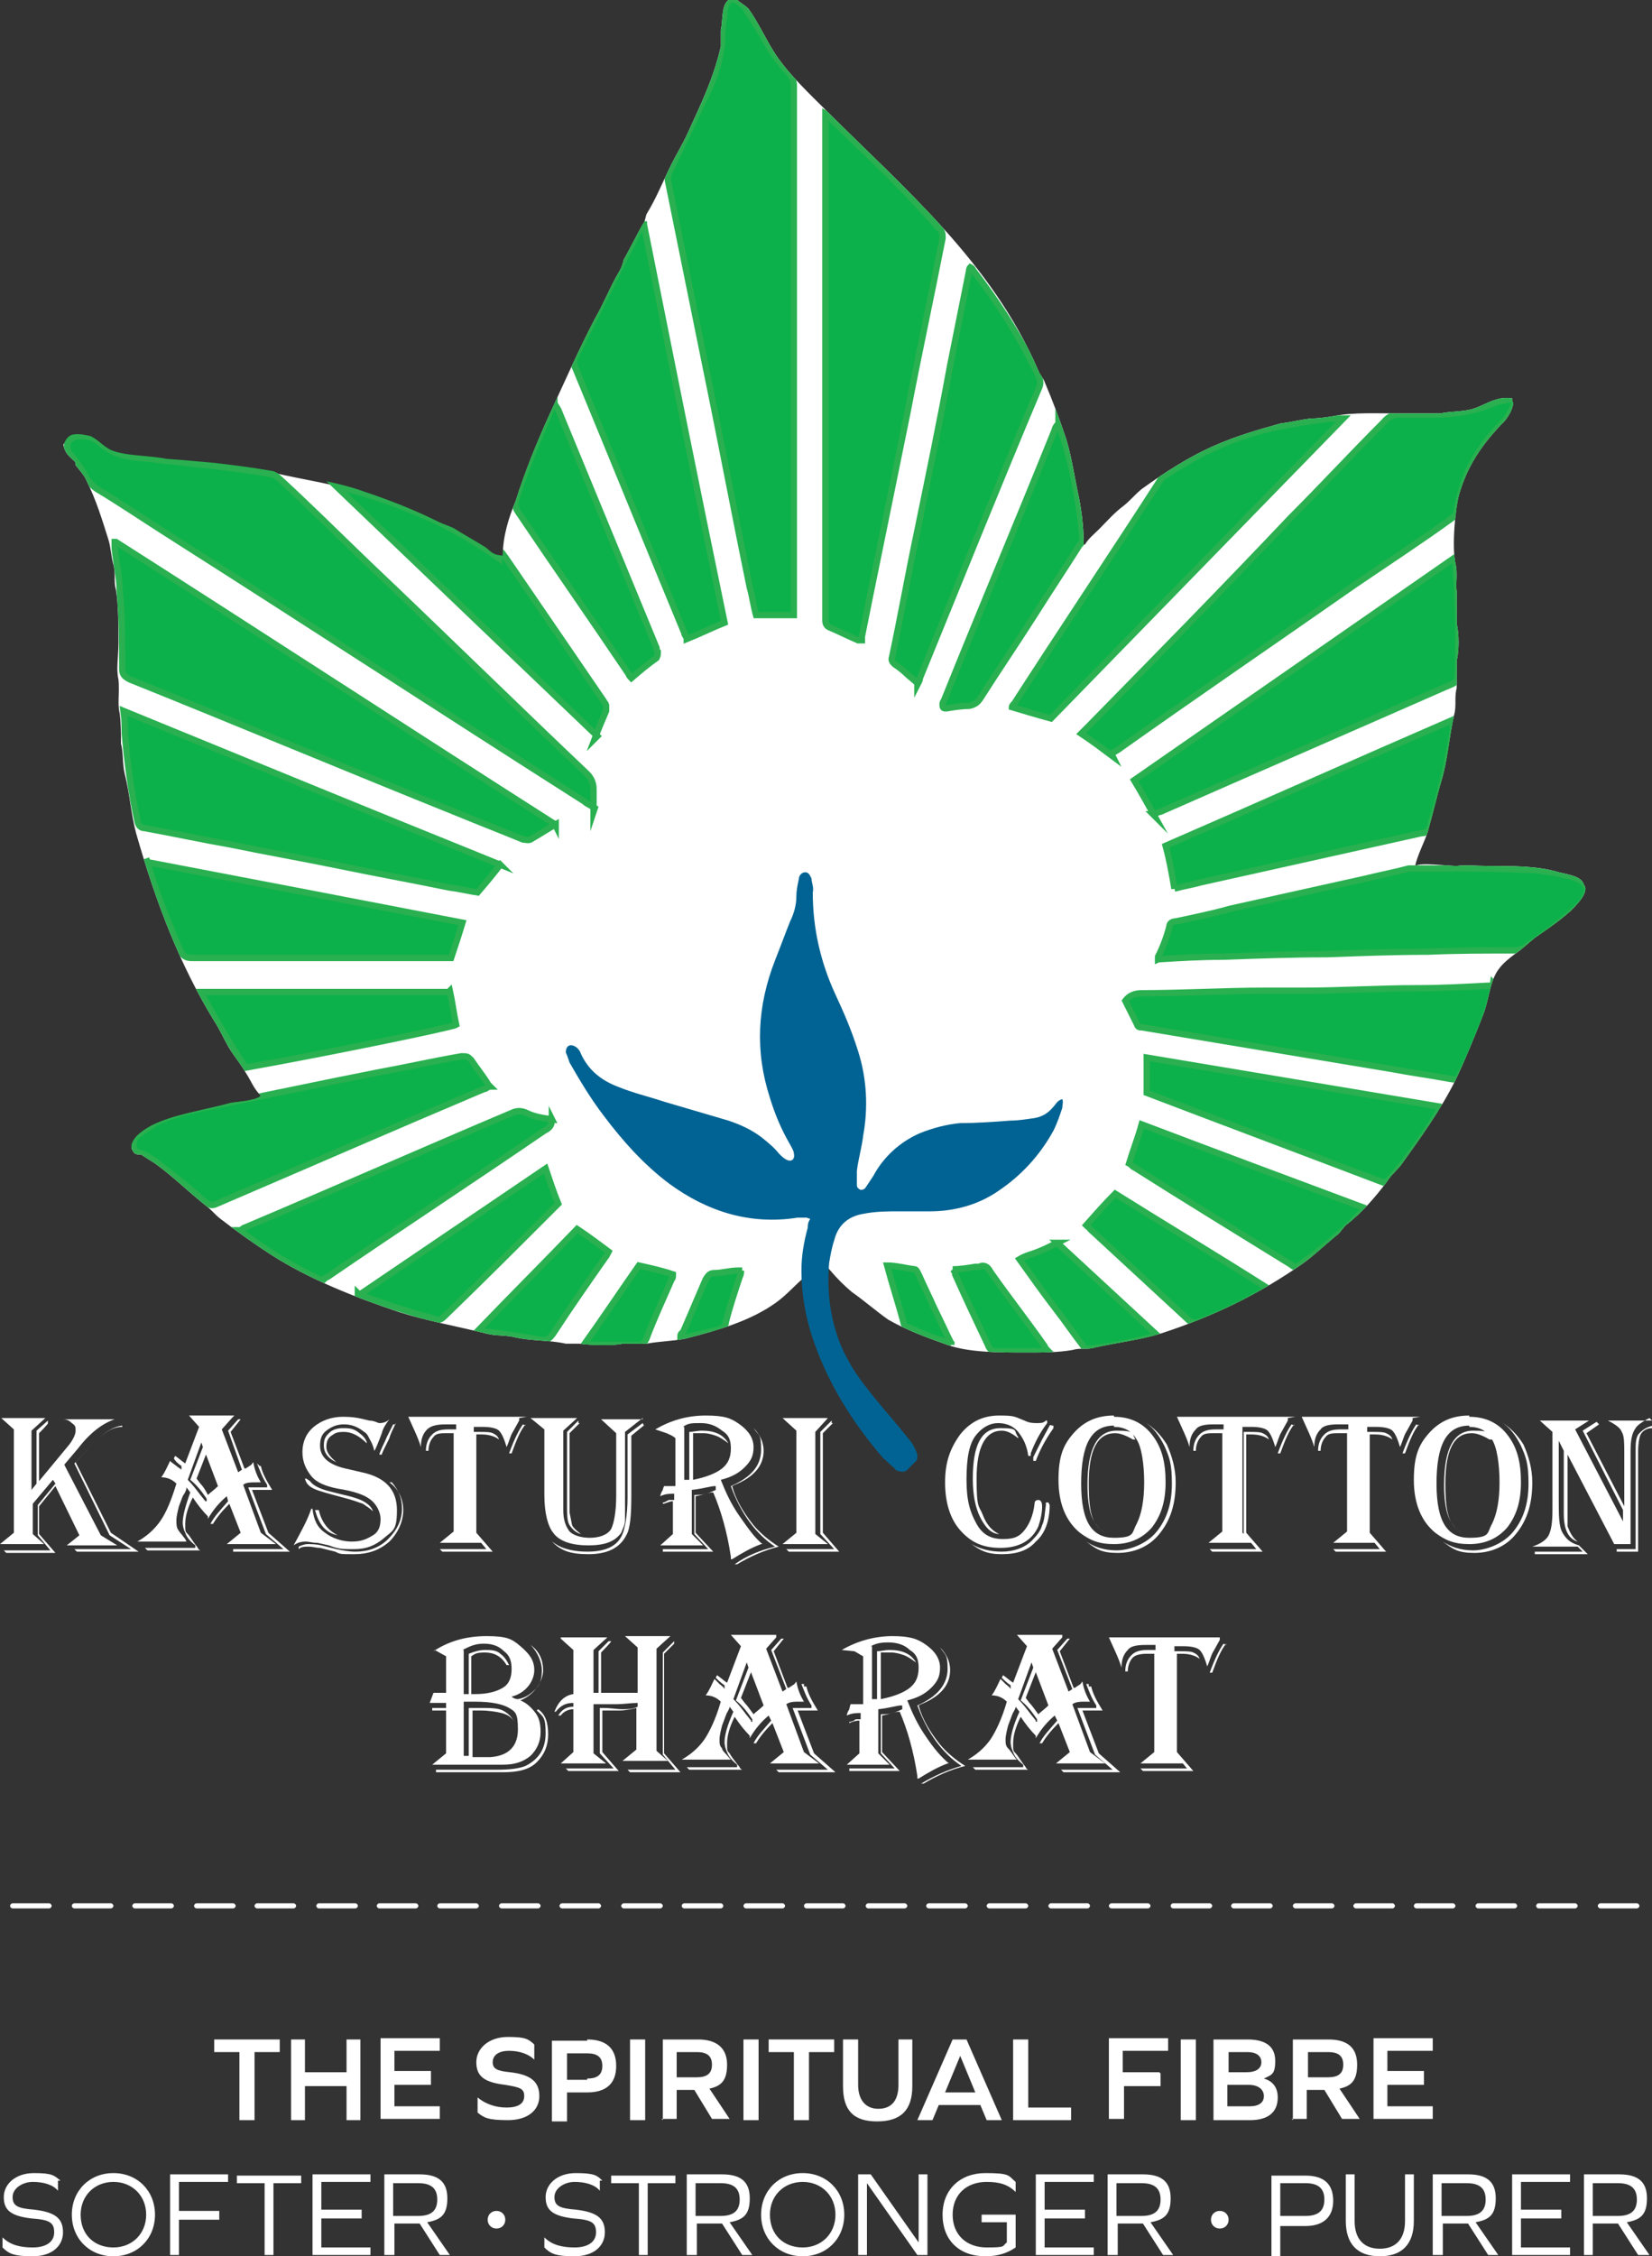
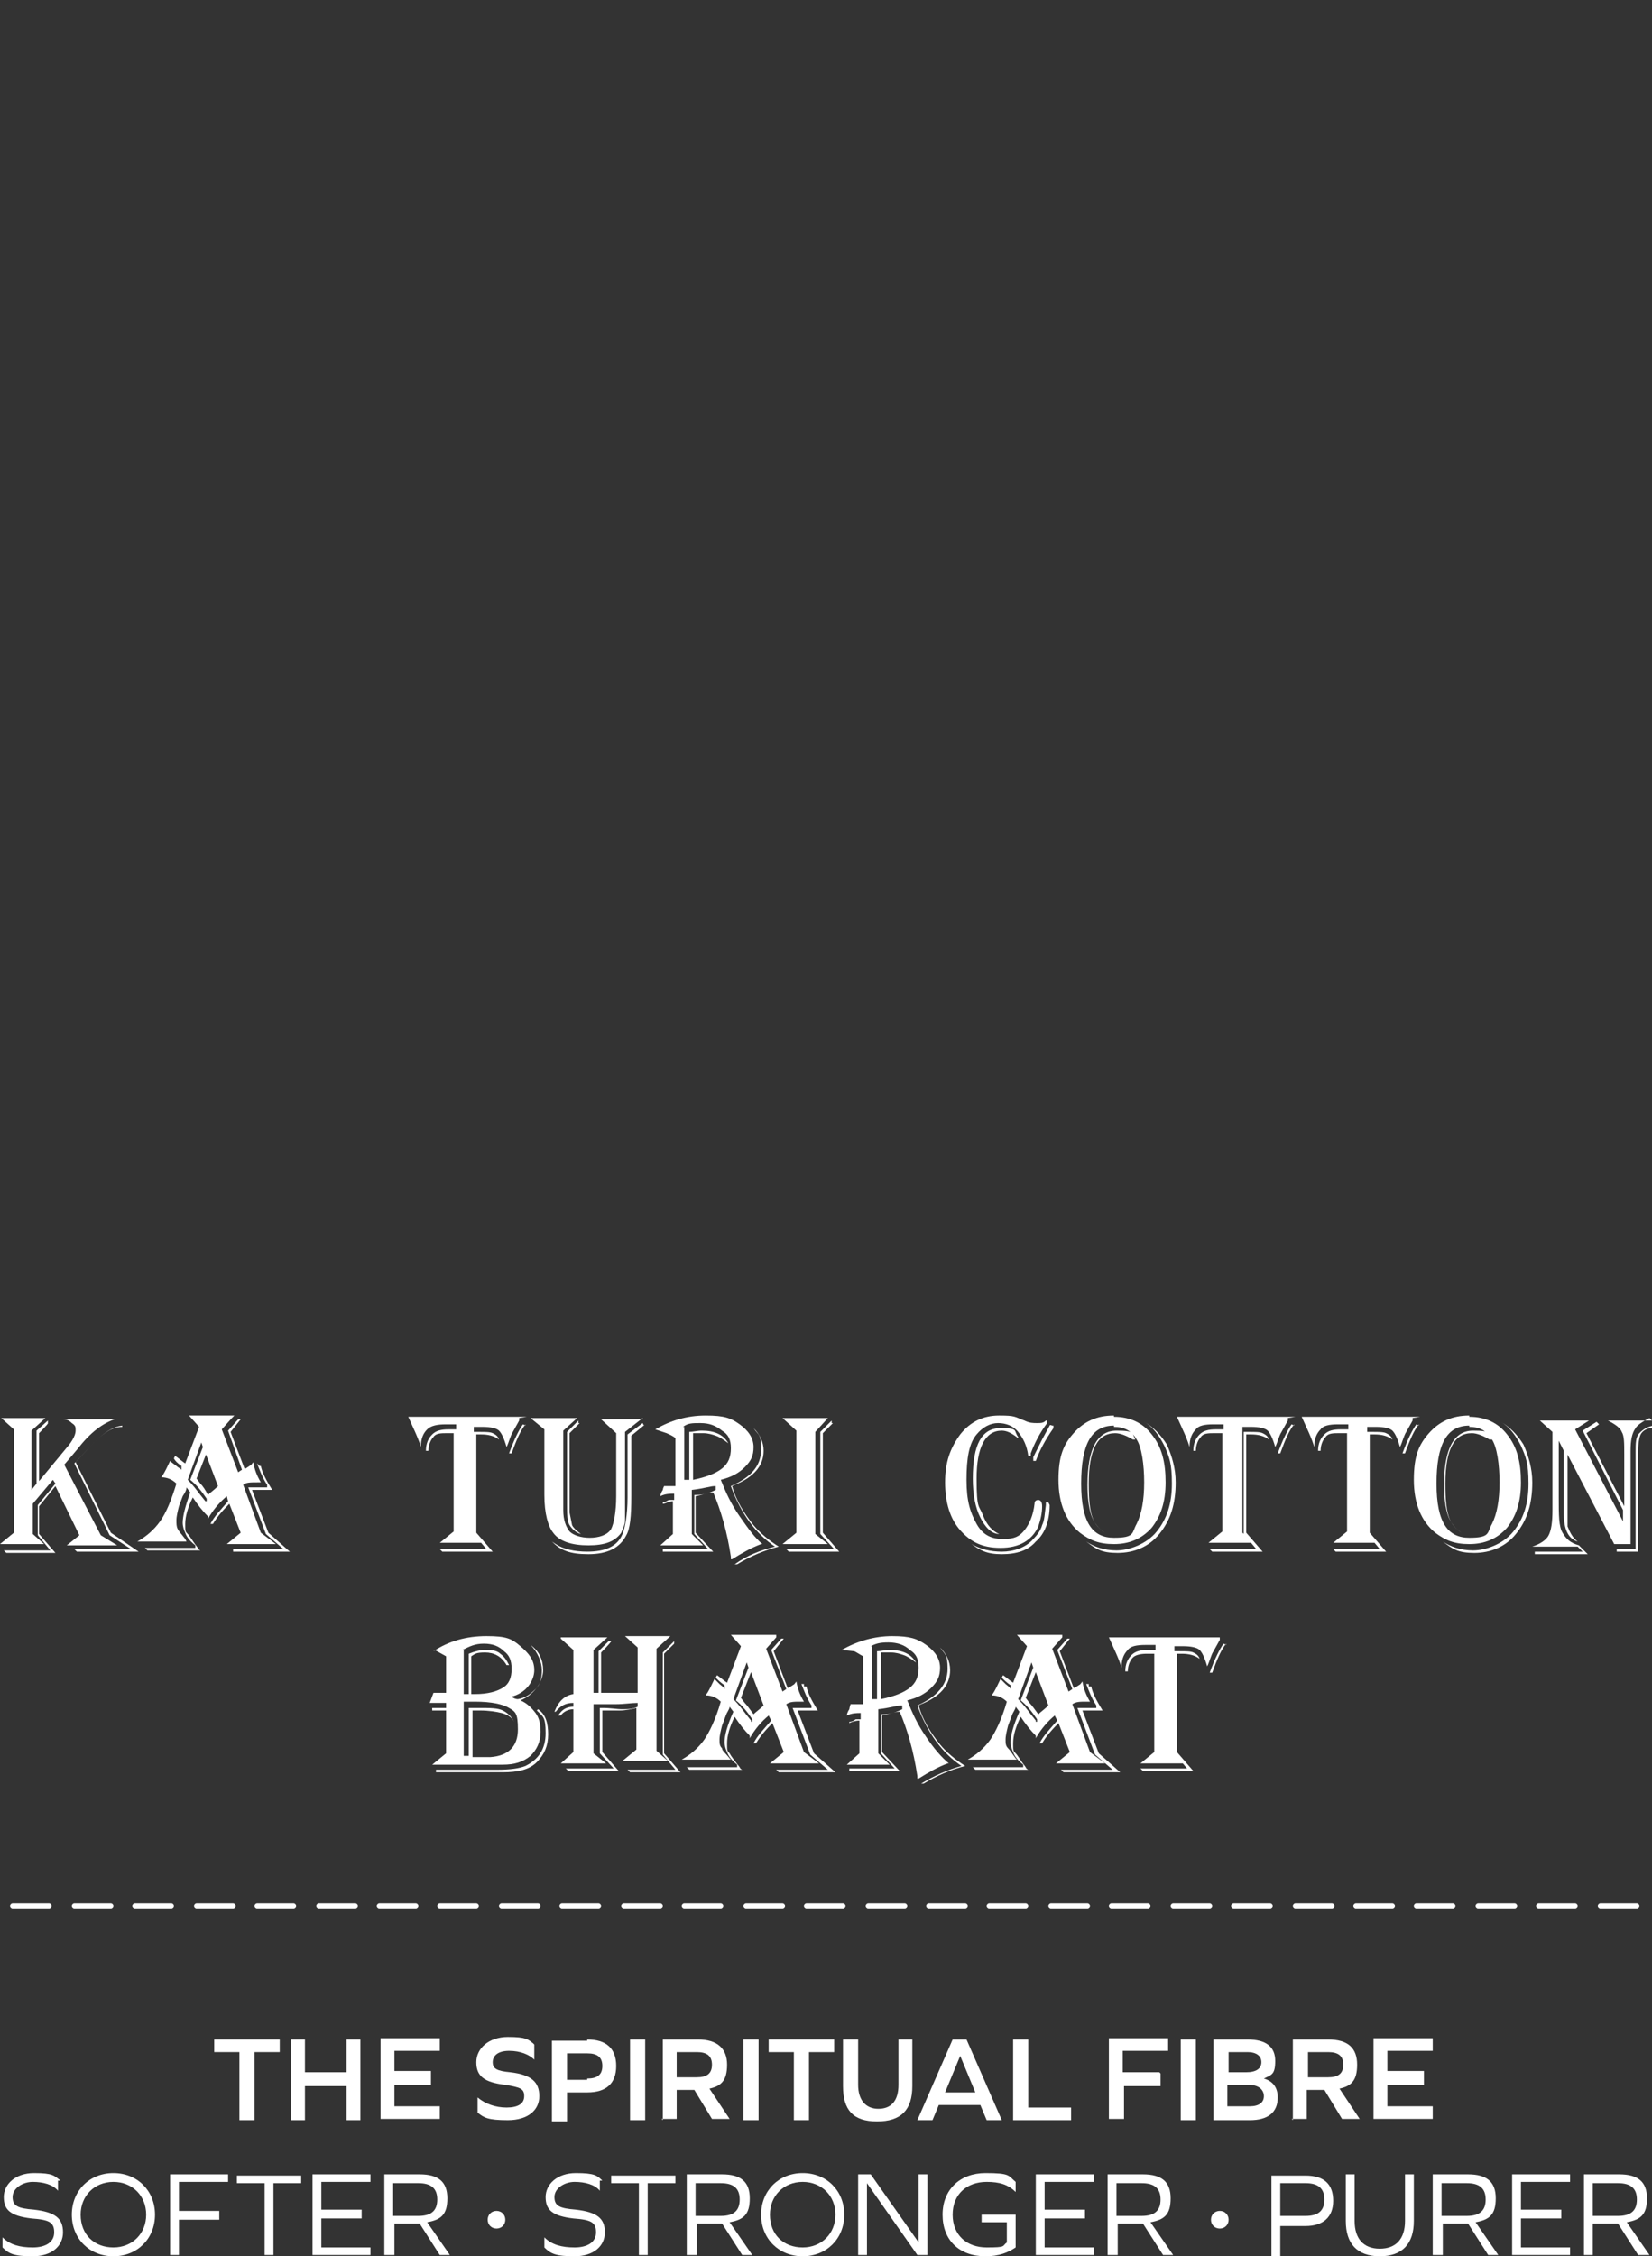
<svg xmlns="http://www.w3.org/2000/svg" id="Layer_2" version="1.1" viewBox="0 0 131.1 179" width="131.1" height="179" x="0" y="0">
  <rect x="0" y="0" width="131.1" height="179" fill="#333333" stroke="none" />
  <defs>
    <style>
      .st0, .st1 {
        fill: #fff;
      }

      .st1 {
        fill-rule: evenodd;
      }

      .st2 {
        fill: none;
      }

      .st3 {
        fill: #006393;
      }

      .st4 {
        fill: #0db14b;
        stroke: #2ab050;
        stroke-miterlimit: 10;
        stroke-width: .5px;
      }

      .st5 {
        clip-path: url(#clippath);
      }
    </style>
    <clipPath id="clippath">
-       <path class="st2" d="M39.9,44.1c0-1.6.5-3.1,1-4.3.8-2.5,1.7-4.7,2.7-6.9,1.2-2.6,2.3-5.1,3.6-7.6.7-1.2,1.2-2.5,1.9-3.7.2-.3.3-.6.4-1,.5-.9,1-1.9,1.5-2.8.2-.2.2-.5.3-.8.8-1.3,1.3-2.6,2-4,.4-.8.9-1.6,1.3-2.5,1-2.2,2-4.2,2.6-6.8v-1.3c.2-.9,0-2.2.8-2.5,0,0,.3,0,.4,0,.3.3.7.5,1,.8.8,1.1,1.4,2.5,2.2,3.7,1.1,1.6,2.6,3,4,4.4,6.2,6.2,13.1,12,16.8,20.6.1.3.4.6.5.9.6,1.4,1.2,3,1.7,4.5.4,1.3.6,2.6.9,4.1.3,1.3.5,2.8.5,4.3h.1c.3-.5.7-.8,1.1-1.2.7-.7,1.2-1.3,2-1.9.5-.4.9-.9,1.4-1.3,1.8-1.3,3.8-2.6,5.9-3.5,1.6-.7,3.3-1.2,5.1-1.7.8-.1,1.6-.3,2.4-.4.6,0,1.3-.1,1.9-.2,1.5-.3,3.4-.2,5.2-.2,1.1,0,2.1,0,3.2,0,.9-.2,1.8-.1,2.7-.4.9-.3,1.8-1,3-.8v.2c.3.4-.5,1.6-.8,1.8-1.5,1.6-2.7,3.2-3.4,5.6-.3,1.1-.6,4.1-.3,5.5.2.8,0,1.6.1,2.2,0,.9,0,1.8,0,2.6.2.7.2,2.2,0,2.9,0,.8,0,1.5,0,2.2-.2.7,0,1.4-.2,2.1-.4,1.7-.5,3.6-1,5.2-.4,1.4-.7,2.7-1.1,4.1-.3.9-.8,1.8-1,2.7h0c.4-.3,2.6,0,3.3,0,.7-.1,1.6,0,2.5,0,2,0,4,0,5.6.5.8.2,1.8.3,2,1,.5.6-.8,1.8-1.1,2.1-.9.8-1.8,1.4-2.8,2.1-.5.4-1,.9-1.6,1.3-.4.3-.9.7-1.2,1.1-.8,1-.8,2.4-1.3,3.7-.7,1.8-1.4,3.5-2.2,5.2-1.2,2.4-2.8,4.6-4.3,6.7-.3.4-.8.8-1.1,1.3-.9,1.2-2,2.5-3.3,3.5-.2.2-.4.5-.6.7-1,.8-1.9,1.7-2.9,2.4-3.3,2.3-6.9,4.1-11.2,5.5-1.6.5-3.4.7-5.2,1.1-.6.2-1.1,0-1.8.2-1.1.2-2.4.2-3.6.2-2.3,0-4.6,0-6.3-.6-1.7-.6-3.3-1.2-4.7-2-1-.6-1.9-1.5-2.9-2.2-.6-.5-1.2-1.1-1.7-1.7-.2-.1-.4-.6-.7-.5-.5,0-.9.6-1.2.9-.9.7-1.5,1.5-2.5,2.2-2,1.4-4.4,2.1-7.1,2.8-1,.2-2,.2-3.1.4-.6,0-1.2,0-1.9,0-.9.2-2.7.1-3.4,0h-1.1c-1.3-.3-2.7-.2-4-.5-.8-.2-1.5-.1-2.3-.3-2.4-.6-4.7-1-6.9-1.7-3.6-1.2-7.1-2.6-10.1-4.5-1.4-.9-2.8-1.9-4.1-2.9-.4-.3-.7-.7-1.1-1-1.4-1.1-2.7-2.4-4.1-3.4-.3-.2-.8-.5-1.1-.7-.2,0-.5,0-.6-.2-.7-.9,1-1.9,1.4-2.1,1.8-.9,4.1-1.2,6.3-1.8.5-.1,2.2-.2,2.4-.6-.5-.4-.8-1.2-1.2-1.8-.4-.7-1-1.4-1.4-2.1-.4-.7-.7-1.4-1.1-2-2.7-4.4-4.6-9.3-6.2-14.9-.4-1.5-.5-3.1-.9-4.7-.2-.8-.1-1.7-.3-2.4,0-.8,0-1.6-.1-2.4-.2-.8,0-1.8-.1-2.7-.2-.8,0-2.1,0-3.1s0-2.9-.2-4c-.2-.7,0-1.3-.2-2-.2-.7-.2-1.4-.4-2-.5-1.6-1-3.2-1.7-4.6-.2-.5-.6-.9-.9-1.3,0-.1,0-.3-.2-.4-.4-.4-.7-.6-.8-1.4.2-.2.2-.4.5-.5.4-.3,1.3-.1,1.7,0,.6.3,1,.8,1.6,1.1,1.2.5,2.9.4,4.4.7,1.6.1,3.3.3,4.9.4,1.2.3,2.4.2,3.6.5,2.5.6,5,.9,7.2,1.7,2.1.7,4.1,1.5,5.9,2.4.4.2.8.3,1.2.5.8.5,1.7,1,2.5,1.5.3.2.5.5.9.6h0Z" />
-     </clipPath>
+       </clipPath>
  </defs>
  <path class="st0" d="M129.9,151.4h-2.9c-.1,0-.2-.1-.2-.2s.1-.2.2-.2h2.9c.1,0,.2.1.2.2s-.1.2-.2.2ZM125,151.4h-2.9c-.1,0-.2-.1-.2-.2s.1-.2.2-.2h2.9c.1,0,.2.1.2.2s-.1.2-.2.2ZM120.2,151.4h-2.9c-.1,0-.2-.1-.2-.2s.1-.2.2-.2h2.9c.1,0,.2.1.2.2s-.1.2-.2.2ZM115.3,151.4h-2.9c-.1,0-.2-.1-.2-.2s.1-.2.2-.2h2.9c.1,0,.2.1.2.2s-.1.2-.2.2ZM110.5,151.4h-2.9c-.1,0-.2-.1-.2-.2s.1-.2.2-.2h2.9c.1,0,.2.1.2.2s-.1.2-.2.2ZM105.7,151.4h-2.9c-.1,0-.2-.1-.2-.2s.1-.2.2-.2h2.9c.1,0,.2.1.2.2s-.1.2-.2.2ZM100.8,151.4h-2.9c-.1,0-.2-.1-.2-.2s.1-.2.2-.2h2.9c.1,0,.2.1.2.2s-.1.2-.2.2ZM96,151.4h-2.9c-.1,0-.2-.1-.2-.2s.1-.2.2-.2h2.9c.1,0,.2.1.2.2s-.1.2-.2.2ZM91.1,151.4h-2.9c-.1,0-.2-.1-.2-.2s.1-.2.2-.2h2.9c.1,0,.2.1.2.2s-.1.2-.2.2ZM86.3,151.4h-2.9c-.1,0-.2-.1-.2-.2s.1-.2.2-.2h2.9c.1,0,.2.1.2.2s-.1.2-.2.2ZM81.4,151.4h-2.9c-.1,0-.2-.1-.2-.2s.1-.2.2-.2h2.9c.1,0,.2.1.2.2s-.1.2-.2.2ZM76.6,151.4h-2.9c-.1,0-.2-.1-.2-.2s.1-.2.2-.2h2.9c.1,0,.2.1.2.2s-.1.2-.2.2ZM71.8,151.4h-2.9c-.1,0-.2-.1-.2-.2s.1-.2.2-.2h2.9c.1,0,.2.1.2.2s-.1.2-.2.2ZM66.9,151.4h-2.9c-.1,0-.2-.1-.2-.2s.1-.2.2-.2h2.9c.1,0,.2.1.2.2s-.1.2-.2.2ZM62.1,151.4h-2.9c-.1,0-.2-.1-.2-.2s.1-.2.2-.2h2.9c.1,0,.2.1.2.2s-.1.2-.2.2ZM57.2,151.4h-2.9c-.1,0-.2-.1-.2-.2s.1-.2.2-.2h2.9c.1,0,.2.1.2.2s-.1.2-.2.2ZM52.4,151.4h-2.9c-.1,0-.2-.1-.2-.2s.1-.2.2-.2h2.9c.1,0,.2.1.2.2s-.1.2-.2.2ZM47.5,151.4h-2.9c-.1,0-.2-.1-.2-.2s.1-.2.2-.2h2.9c.1,0,.2.1.2.2s-.1.2-.2.2ZM42.7,151.4h-2.9c-.1,0-.2-.1-.2-.2s.1-.2.2-.2h2.9c.1,0,.2.1.2.2s-.1.2-.2.2ZM37.8,151.4h-2.9c-.1,0-.2-.1-.2-.2s.1-.2.2-.2h2.9c.1,0,.2.1.2.2s-.1.2-.2.2ZM33,151.4h-2.9c-.1,0-.2-.1-.2-.2s.1-.2.2-.2h2.9c.1,0,.2.1.2.2s-.1.2-.2.2ZM28.2,151.4h-2.9c-.1,0-.2-.1-.2-.2s.1-.2.2-.2h2.9c.1,0,.2.1.2.2s-.1.2-.2.2ZM23.3,151.4h-2.9c-.1,0-.2-.1-.2-.2s.1-.2.2-.2h2.9c.1,0,.2.1.2.2s-.1.2-.2.2ZM18.5,151.4h-2.9c-.1,0-.2-.1-.2-.2s.1-.2.2-.2h2.9c.1,0,.2.1.2.2s-.1.2-.2.2ZM13.6,151.4h-2.9c-.1,0-.2-.1-.2-.2s.1-.2.2-.2h2.9c.1,0,.2.1.2.2s-.1.2-.2.2ZM8.8,151.4h-2.9c-.1,0-.2-.1-.2-.2s.1-.2.2-.2h2.9c.1,0,.2.1.2.2s-.1.2-.2.2ZM3.9,151.4H1c-.1,0-.2-.1-.2-.2s.1-.2.2-.2h2.9c.1,0,.2.1.2.2s-.1.2-.2.2h0Z" />
  <g>
    <path class="st0" d="M19,168.2v-5.4h-2v-1h5.2v1h-2v5.4h-1.1Z" />
    <path class="st0" d="M27.5,168.2v-2.7h-3.3v2.7h-1.1v-6.4h1.1v2.6h3.3v-2.6h1.1v6.4h-1.1Z" />
    <path class="st0" d="M34.2,164.4v1h-2.9v1.7h3.6v1h-4.7v-6.4h4.7v1h-3.6v1.6h2.9Z" />
    <path class="st0" d="M42.4,162.2v1.2h0c-.4-.4-1.1-.7-2-.7s-1.3.4-1.3.9.3.7,1.4.8c1.7.2,2.3.8,2.3,1.9s-.9,1.9-2.5,1.9-1.9-.2-2.4-.6v-1.2h0c.6.5,1.4.8,2.3.8s1.4-.3,1.4-.9-.3-.7-1.5-.9c-1.7-.2-2.3-.7-2.3-1.8s1-2,2.5-2,1.6.2,2,.5h0Z" />
    <path class="st0" d="M46.6,161.8c1.5,0,2.3.7,2.3,2.1s-.8,2.1-2.3,2.1h-1.6v2.3h-1.2v-6.4h2.8,0ZM46.6,164.9c.8,0,1.2-.3,1.2-1s-.4-1-1.2-1h-1.6v2.1h1.6Z" />
    <path class="st0" d="M50,161.8h1.2v6.4h-1.2v-6.4Z" />
    <path class="st0" d="M52.6,168.2v-6.4h2.8c1.5,0,2.3.7,2.3,2s-.5,1.7-1.4,1.9l1.6,2.4h-1.4l-1.4-2.3h-1.4v2.3h-1.2ZM55.3,164.8c.8,0,1.2-.3,1.2-1s-.4-1-1.2-1h-1.6v2h1.6Z" />
    <path class="st0" d="M59,161.8h1.2v6.4h-1.2v-6.4Z" />
    <path class="st0" d="M63,168.2v-5.4h-2v-1h5.2v1h-2v5.4s-1.2,0-1.1,0Z" />
    <path class="st0" d="M72.4,165.5c0,1.9-.9,2.8-2.8,2.8s-2.7-.9-2.7-2.8v-3.7h1.2v3.6c0,1.2.6,1.9,1.6,1.9s1.6-.6,1.6-1.9v-3.6h1.1s0,3.7,0,3.7Z" />
    <path class="st0" d="M77.8,167h-3.3l-.5,1.2h-1.2l2.8-6.4h1.1l2.8,6.4h-1.2l-.5-1.2h0ZM76.2,163.1l-1.2,2.9h2.4l-1.2-2.9h0Z" />
    <path class="st0" d="M80.4,168.2v-6.4h1.2v5.4h3.4v1h-4.6,0Z" />
    <path class="st0" d="M92.1,164.5v1h-2.9v2.6h-1.2v-6.4h4.7v1h-3.6v1.7h2.9Z" />
    <path class="st0" d="M93.7,161.8h1.2v6.4h-1.2v-6.4Z" />
    <path class="st0" d="M100.3,164.9c.7.2,1.1.7,1.1,1.5,0,1.2-.8,1.8-2.2,1.8h-2.9v-6.4h2.7c1.5,0,2.2.6,2.2,1.7s-.3,1.1-.9,1.4h0s0,0,0,0ZM98.9,164.4c.8,0,1.2-.3,1.2-.8s-.4-.8-1.1-.8h-1.5v1.6h1.4ZM99.2,167.1c.7,0,1.1-.3,1.1-.8s-.4-.9-1.2-.9h-1.7v1.7h1.7,0Z" />
    <path class="st0" d="M102.6,168.2v-6.4h2.8c1.6,0,2.3.7,2.3,2s-.5,1.7-1.4,1.9l1.6,2.4h-1.4l-1.4-2.3h-1.4v2.3h-1.2ZM105.4,164.8c.8,0,1.2-.3,1.2-1s-.4-1-1.2-1h-1.6v2h1.6Z" />
    <path class="st0" d="M113,164.4v1h-2.9v1.7h3.6v1h-4.7v-6.4h4.7v1h-3.6v1.6h2.9Z" />
    <path class="st0" d="M4.6,173v.8h0c-.4-.5-1.2-.7-2-.7s-1.6.5-1.6,1.2.4.9,1.7,1c1.7.2,2.3.7,2.3,1.8s-.9,1.9-2.4,1.9-1.9-.2-2.4-.7v-.8h0c.6.6,1.4.8,2.4.8s1.7-.4,1.7-1.2-.4-1-1.8-1.1c-1.7-.2-2.2-.7-2.2-1.7s.9-1.9,2.4-1.9,1.6.2,2.1.6h0Z" />
    <path class="st0" d="M12.3,175.7c0,1.9-1.4,3.3-3.3,3.3s-3.3-1.4-3.3-3.3,1.4-3.3,3.3-3.3,3.3,1.4,3.3,3.3ZM6.4,175.7c0,1.6,1.1,2.6,2.6,2.6s2.6-1.1,2.6-2.6-1.1-2.6-2.6-2.6-2.6,1.1-2.6,2.6Z" />
    <path class="st0" d="M17.4,176.1h-3.2v2.8h-.7v-6.4h4.6v.6h-3.9v2.3h3.2v.6h0Z" />
    <path class="st0" d="M21.7,178.9h-.7v-5.7h-2.2v-.6h5.1v.6h-2.2v5.7h0Z" />
    <path class="st0" d="M28.7,176h-3.2v2.3h3.9v.6h-4.6v-6.4h4.6v.6h-3.9v2.2h3.2v.6h0Z" />
    <path class="st0" d="M31.2,178.9h-.7v-6.4h2.8c1.5,0,2.2.6,2.2,1.9s-.5,1.7-1.6,1.9l1.8,2.6h-.8l-1.6-2.5h-2v2.5h0ZM33.2,175.8c1,0,1.5-.4,1.5-1.3s-.5-1.3-1.5-1.3h-2v2.6h2Z" />
    <path class="st0" d="M40.1,176.1c0,.4-.3.7-.7.7s-.7-.3-.7-.7.3-.7.7-.7.7.3.7.7Z" />
    <path class="st0" d="M47.6,173v.8h0c-.4-.5-1.2-.7-2-.7s-1.6.5-1.6,1.2.4.9,1.7,1c1.7.2,2.3.7,2.3,1.8s-.9,1.9-2.4,1.9-1.9-.2-2.4-.7v-.8h0c.6.6,1.4.8,2.4.8s1.7-.4,1.7-1.2-.4-1-1.8-1.1c-1.7-.2-2.2-.7-2.2-1.7s.9-1.9,2.4-1.9,1.7.2,2.1.6h0Z" />
    <path class="st0" d="M51.4,178.9h-.7v-5.7h-2.2v-.6h5.1v.6h-2.2v5.7h0Z" />
    <path class="st0" d="M55.2,178.9h-.7v-6.4h2.8c1.5,0,2.2.6,2.2,1.9s-.5,1.7-1.6,1.9l1.8,2.6h-.8l-1.6-2.5h-2v2.5h0ZM57.2,175.8c1,0,1.5-.4,1.5-1.3s-.5-1.3-1.5-1.3h-2v2.6h2Z" />
    <path class="st0" d="M67,175.7c0,1.9-1.4,3.3-3.3,3.3s-3.3-1.4-3.3-3.3,1.4-3.3,3.3-3.3,3.3,1.4,3.3,3.3ZM61.1,175.7c0,1.6,1.1,2.6,2.6,2.6s2.6-1.1,2.6-2.6-1.1-2.6-2.6-2.6-2.6,1.1-2.6,2.6Z" />
    <path class="st0" d="M72.8,178.9l-4-5.7h0v5.7h-.7v-6.4h1l3.8,5.4h0v-5.4h.7v6.4h-.9Z" />
    <path class="st0" d="M75.6,175.7c0,1.6,1.1,2.6,2.7,2.6s1.2-.1,1.6-.4v-1.6h-2v-.6h2.7v2.6c-.6.4-1.3.7-2.4.7-2.1,0-3.4-1.3-3.4-3.3s1.4-3.3,3.4-3.3,1.8.2,2.4.7v.8h0c-.6-.6-1.3-.8-2.3-.8-1.6,0-2.7,1-2.7,2.6h0Z" />
    <path class="st0" d="M86.1,176h-3.2v2.3h3.9v.6h-4.6v-6.4h4.6v.6h-3.9v2.2h3.2v.6h0Z" />
    <path class="st0" d="M88.6,178.9h-.7v-6.4h2.8c1.5,0,2.2.6,2.2,1.9s-.5,1.7-1.6,1.9l1.8,2.6h-.8l-1.6-2.5h-2v2.5h0ZM90.6,175.8c1,0,1.5-.4,1.5-1.3s-.5-1.3-1.5-1.3h-2v2.6h2Z" />
    <path class="st0" d="M97.5,176.1c0,.4-.3.7-.7.7s-.7-.3-.7-.7.3-.7.7-.7.7.3.7.7Z" />
    <path class="st0" d="M103.6,172.6c1.5,0,2.2.7,2.2,2s-.8,2-2.2,2h-2v2.4h-.7v-6.4s2.7,0,2.7,0ZM103.6,175.8c1,0,1.5-.4,1.5-1.3s-.5-1.3-1.5-1.3h-2v2.6h2Z" />
    <path class="st0" d="M112.2,176.2c0,1.8-.9,2.8-2.7,2.8s-2.7-1-2.7-2.8v-3.7h.7v3.7c0,1.4.7,2.2,2,2.2s2-.8,2-2.2v-3.7h.7v3.7Z" />
    <path class="st0" d="M114.4,178.9h-.7v-6.4h2.8c1.5,0,2.2.6,2.2,1.9s-.5,1.7-1.6,1.9l1.8,2.6h-.8l-1.6-2.5h-2v2.5h0ZM116.4,175.8c1,0,1.5-.4,1.5-1.3s-.5-1.3-1.5-1.3h-2v2.6h2Z" />
    <path class="st0" d="M123.9,176h-3.2v2.3h3.9v.6h-4.6v-6.4h4.6v.6h-3.9v2.2h3.2v.6h0Z" />
    <path class="st0" d="M126.4,178.9h-.7v-6.4h2.8c1.5,0,2.2.6,2.2,1.9s-.5,1.7-1.6,1.9l1.8,2.6h-.9l-1.6-2.5h-2v2.5h0ZM128.4,175.8c1,0,1.5-.4,1.5-1.3s-.5-1.3-1.5-1.3h-2v2.6h2Z" />
  </g>
  <g class="st5">
    <g>
      <path class="st1" d="M39.9,44.1c0-1.6.5-3.1,1-4.3.8-2.5,1.7-4.7,2.7-6.9,1.2-2.6,2.3-5.1,3.6-7.6.7-1.2,1.2-2.5,1.9-3.7.2-.3.3-.6.4-1,.5-.9,1-1.9,1.5-2.8.2-.2.2-.5.3-.8.8-1.3,1.3-2.6,2-4,.4-.8.9-1.6,1.3-2.5,1-2.2,2-4.2,2.6-6.8v-1.3c.2-.9,0-2.2.8-2.5,0,0,.3,0,.4,0,.3.3.7.5,1,.8.8,1.1,1.4,2.5,2.2,3.7,1.1,1.6,2.6,3,4,4.4,6.2,6.2,13.1,12,16.8,20.6.1.3.4.6.5.9.6,1.4,1.2,3,1.7,4.5.4,1.3.6,2.6.9,4.1.3,1.3.5,2.8.5,4.3h.1c.3-.5.7-.8,1.1-1.2.7-.7,1.2-1.3,2-1.9.5-.4.9-.9,1.4-1.3,1.8-1.3,3.8-2.6,5.9-3.5,1.6-.7,3.3-1.2,5.1-1.7.8-.1,1.6-.3,2.4-.4.6,0,1.3-.1,1.9-.2,1.5-.3,3.4-.2,5.2-.2,1.1,0,2.1,0,3.2,0,.9-.2,1.8-.1,2.7-.4.9-.3,1.8-1,3-.8v.2c.3.4-.5,1.6-.8,1.8-1.5,1.6-2.7,3.2-3.4,5.6-.3,1-.6,4.1-.3,5.5.2.8,0,1.6.1,2.2,0,.9,0,1.8,0,2.6.2.7.2,2.2,0,2.9,0,.8,0,1.5,0,2.2-.2.7,0,1.4-.2,2.1-.4,1.7-.5,3.5-1,5.2-.4,1.3-.7,2.7-1.1,4.1-.3.9-.8,1.8-1,2.7h0c.4-.3,2.6,0,3.3,0,.7-.2,1.6,0,2.5,0,2,0,4,0,5.6.5.8.2,1.8.3,2,1,.5.6-.8,1.8-1.1,2.1-.9.8-1.8,1.4-2.8,2.1-.5.4-1,.9-1.6,1.3-.4.3-.9.7-1.2,1.1-.8,1-.8,2.4-1.3,3.7-.7,1.8-1.4,3.5-2.2,5.2-1.2,2.4-2.8,4.6-4.3,6.7-.3.4-.8.8-1.1,1.3-.9,1.2-2,2.6-3.3,3.5-.2.2-.4.5-.6.7-1,.8-1.9,1.7-2.9,2.4-3.3,2.3-6.9,4.1-11.2,5.5-1.6.5-3.4.7-5.2,1.1-.6.2-1.1,0-1.8.2-1.1.2-2.4.2-3.6.2-2.3,0-4.6,0-6.3-.6-1.7-.6-3.3-1.2-4.7-2-1-.7-1.9-1.5-2.9-2.2-.6-.5-1.2-1.1-1.7-1.7-.2-.2-.4-.6-.7-.5-.5,0-.9.6-1.2.9-.9.7-1.5,1.5-2.5,2.2-2,1.4-4.4,2.1-7.1,2.8-1,.2-2,.2-3.1.4-.6,0-1.2,0-1.9,0-.9.2-2.7.1-3.4,0h-1.1c-1.3-.3-2.7-.2-4-.5-.8-.2-1.5-.1-2.3-.3-2.4-.6-4.7-1-6.9-1.7-3.6-1.2-7.1-2.6-10.1-4.4-1.4-.9-2.8-1.9-4.1-2.9-.4-.3-.7-.7-1.1-1-1.4-1.1-2.7-2.4-4.1-3.4-.3-.2-.8-.5-1.1-.7-.2,0-.5,0-.6-.2-.7-.9,1-1.9,1.4-2.1,1.8-.9,4.1-1.2,6.3-1.8.5-.1,2.2-.2,2.4-.6-.5-.4-.8-1.2-1.2-1.8-.4-.7-1-1.4-1.4-2.1-.4-.7-.7-1.4-1.1-2-2.7-4.4-4.6-9.3-6.2-14.8-.4-1.5-.5-3.1-.9-4.7-.2-.8-.1-1.7-.3-2.4,0-.8,0-1.6-.1-2.4-.2-.8,0-1.8-.1-2.7-.2-.8,0-2.1,0-3.1s0-2.9-.2-4c-.2-.7,0-1.3-.2-2-.2-.7-.2-1.4-.4-2-.5-1.6-1-3.2-1.7-4.6-.2-.5-.6-.9-.9-1.3,0-.1,0-.3-.2-.4-.4-.4-.7-.6-.8-1.4.2-.2.2-.4.5-.5.4-.3,1.3-.1,1.7,0,.6.3,1,.8,1.6,1.1,1.2.5,2.9.4,4.4.7,1.6.1,3.3.3,4.9.4,1.2.3,2.4.2,3.6.5,2.5.6,5,.9,7.2,1.7,2.1.7,4.1,1.5,5.9,2.4.4.2.8.3,1.2.5.8.5,1.7,1,2.5,1.5.3.2.5.5.9.6h0Z" />
      <g>
        <path class="st4" d="M63,48.8h-3c-.2-.7-.3-1.5-.5-2.2-1.2-5.8-2.3-11.7-3.5-17.5-1-4.9-2-9.9-3-14.8,0-.3,0-.5.2-.8,1-2.1,2-4.2,3-6.3.4-.8.7-1.7.9-2.6.1-.5.2-1,.2-1.5,0-.7.1-1.4.2-2.1,0-.2,0-.3.1-.5.2-.6.6-.7,1.1-.3.2.2.5.4.6.7.4.6.8,1.2,1.2,1.9.6,1.1,1.3,2.2,2.2,3.1.2.3.3.6.3.9v41.3c0,.2,0,.4,0,.6h0Z" />
        <path class="st4" d="M47.2,64.1c-.3-.2-.6-.3-.8-.5-11-7-21.9-14.1-32.9-21.1-1.9-1.2-3.8-2.5-5.8-3.7-.3-.2-.6-.5-.8-.8-.3-.6-.7-1.2-1.2-1.8-.3-.3-.5-.7-.3-1.1.2-.4.6-.5,1.1-.5.6,0,1.1.2,1.5.6.8.7,1.8,1,2.8,1.1,1.9.2,3.8.4,5.6.6,1.7.2,3.4.4,5.1.7.2,0,.5.2.7.4,2.4,2.2,4.7,4.5,7.1,6.8,5.8,5.5,11.5,11.1,17.3,16.6.3.3.5.7.5,1.2,0,.5,0,1.1,0,1.8h0Z" />
        <path class="st4" d="M88.3,60c-.8-.6-1.6-1.2-2.5-1.8.2-.2.3-.3.5-.5,5.4-5.5,10.8-11,16.1-16.6,2.5-2.5,4.9-5.1,7.4-7.6.4-.5.9-.7,1.5-.6.8,0,1.5,0,2.2,0,1.7,0,3.4-.2,5-.9.4-.2.8-.2,1.2-.3.4,0,.5.1.4.5-.2.5-.5,1-.9,1.4-1.1,1.1-2,2.3-2.7,3.8-.4,1-.7,2-.9,3.1,0,.3-.2.5-.5.7-2.5,1.8-5.1,3.5-7.6,5.2-6.3,4.4-12.6,8.7-18.8,13.1-.2.1-.3.2-.5.3h0Z" />
        <path class="st4" d="M65.5,9c.2.1.3.2.3.3,2.7,2.6,5.4,5.1,7.9,7.9.3.3.6.7.9,1,.2.2.2.4.2.7-.9,4.6-1.9,9.2-2.8,13.9-1,4.9-2,9.8-3,14.7-.2,1-.4,2-.6,3,0,0,0,.2,0,.3-.1,0-.2,0-.3,0-.7-.3-1.5-.7-2.2-1-.3-.1-.4-.3-.4-.6,0-.1,0-.2,0-.4V9h0Z" />
        <path class="st4" d="M44.1,65.4c-.7.4-1.3.8-2,1.2-.2.1-.4,0-.6,0-1.7-.7-3.5-1.4-5.2-2.1-8.7-3.5-17.3-7.1-26-10.6-.4-.2-.6-.4-.6-.8,0-2,0-4.1-.2-6.2,0-1.1-.3-2.3-.4-3.4,0-.2,0-.3,0-.5,0,0,0,0,0,0,0,0,0,0,0,0,0,0,0,0,.1,0,11.6,7.4,23.1,14.9,34.7,22.3,0,0,.1,0,.2.2Z" />
        <path class="st4" d="M91.9,76.1c0,0,0-.1,0-.2.4-.8.7-1.6.9-2.4,0-.3.3-.4.5-.4,1.4-.3,2.9-.6,4.3-1,3.6-.8,7.2-1.6,10.8-2.4,1.2-.3,2.3-.5,3.4-.8,0,0,.2,0,.3,0h3.3c1.8,0,3.6,0,5.4.1,1.2,0,2.5.2,3.7.5.4.1.7.2,1,.4.4.3.6.7.3,1.2-.2.3-.3.6-.6.8-.5.5-1,.9-1.5,1.3-.8.7-1.7,1.3-2.6,1.9-.2.2-.5.2-.7.3-.1,0-.2,0-.4,0-2.2,0-4.5,0-6.7.1-2.7,0-5.3.1-8,.2-2.8,0-5.5.1-8.3.2-1.7,0-3.4.1-5,.2,0,0,0,0-.1,0h0Z" />
        <path class="st4" d="M91.6,64.7c-.5-.9-1-1.8-1.6-2.8,8.5-5.9,17-11.8,25.5-17.7,0,0,0,.1,0,.2.2,2.9.3,5.8.2,8.6,0,1.1,0,1.1-1,1.5-7.5,3.3-15.1,6.6-22.6,9.9-.2,0-.4.2-.6.2h0Z" />
        <path class="st4" d="M39.7,68.6c-.6.8-1.2,1.5-1.8,2.2-.7-.1-1.5-.3-2.3-.4-2.9-.6-5.7-1.1-8.6-1.7-2.9-.6-5.8-1.1-8.7-1.7-2.3-.4-4.6-.9-6.8-1.3q-.5,0-.6-.6c-.5-2.3-.8-4.6-1-6.9,0-.6,0-1.1-.1-1.8,10,4.1,20,8.2,29.9,12.2h0Z" />
        <path class="st4" d="M51.1,17.8c2.1,10.5,4.2,21,6.4,31.6-1,.4-2,.9-3,1.3,0-.2-.2-.3-.2-.5-2.9-7-5.7-13.9-8.6-20.9-.2-.4-.2-.7,0-1.1,1.7-3.4,3.4-6.8,5.1-10.1,0-.1.1-.2.2-.3h.1Z" />
        <path class="st4" d="M106.6,33.2c-7.7,7.9-15.5,15.9-23.2,23.8-1.1-.3-2.1-.6-3.1-.9,0-.1.1-.2.2-.3,3.8-5.9,7.7-11.7,11.5-17.6.1-.2.3-.4.5-.5,3-2,6.2-3.4,9.8-4,1.1-.2,2.3-.4,3.4-.5.3,0,.5,0,.8,0h0c0,0,0,0,0,0Z" />
        <path class="st4" d="M72.8,54.2c-.3-.3-.6-.5-.8-.7-.3-.3-.7-.6-1-.8-.2-.2-.3-.3-.2-.6.7-3.3,1.3-6.7,2-10,.9-4.4,1.8-8.7,2.6-13.1.5-2.5,1-5,1.5-7.5,0,0,0-.2.1-.3,0,0,.2.1.2.2,2,2.6,3.8,5.4,5.2,8.4.2.4.2.7,0,1.1-3.2,7.6-6.3,15.3-9.4,22.9,0,.2-.1.3-.2.5h0Z" />
        <path class="st4" d="M38.9,86.2c-.2,0-.3.2-.5.2-7.1,3-14.2,6.1-21.2,9.1-.4.2-.6.1-1-.2-1.1-1-2.2-1.9-3.4-2.8-.6-.5-1.2-.9-1.9-1.1-.2,0-.3-.3-.3-.5,0-.4.1-.7.4-.9.4-.3.9-.6,1.3-.9,1.2-.6,2.5-.9,3.8-1.2,4.6-.9,9.2-1.9,13.8-2.8,2.2-.4,4.4-.9,6.7-1.3.5,0,.5,0,.8.3.4.6.8,1.1,1.2,1.7,0,0,.1.2.2.3h0Z" />
        <path class="st4" d="M118.5,78c-.1.9-.3,1.7-.6,2.5-.5,1.6-1.2,3.2-2,4.7-.2.4-.2.5-.8.4-1.6-.3-3.1-.5-4.7-.8-1.8-.3-3.6-.6-5.4-.9-1.8-.3-3.6-.6-5.4-.9-1.8-.3-3.6-.6-5.4-.9-1.2-.2-2.4-.4-3.6-.6-.2,0-.3,0-.4-.3-.3-.6-.6-1.2-.9-1.8.3-.4.7-.6,1.3-.6,3.2,0,6.5-.2,9.7-.2,1,0,2,0,3.1,0,3,0,6-.2,9.1-.2,1.9,0,3.7-.1,5.6-.2h.6Z" />
-         <path class="st4" d="M93.2,70.5c-.2-1.2-.4-2.3-.7-3.4,7.6-3.3,15.2-6.7,22.8-10,0,.3,0,.6,0,.8-.4,2.6-1,5.1-1.8,7.6-.1.4-.3.6-.7.6-5.8,1.3-11.7,2.6-17.5,3.9-.7.2-1.4.3-2.1.5Z" />
        <path class="st4" d="M11.7,68.4c8.4,1.6,16.7,3.2,25,4.8-.3,1-.6,1.9-.9,2.8-.2,0-.4,0-.6,0-6.7,0-13.3,0-20,0-.5,0-.7-.2-.9-.6-.9-2.1-1.8-4.3-2.5-6.6,0-.2-.1-.4-.2-.7Z" />
        <path class="st4" d="M110,93.9c-6.3-2.4-12.7-4.8-19-7.2v-2.8c7.8,1.3,15.5,2.6,23.3,3.9-.3,1-3.2,5-4.3,6h0Z" />
        <path class="st4" d="M43.8,88.8c0,.5-.2.7-.6.9-5.7,3.9-11.5,7.7-17.2,11.6-.1,0-.3.2-.4.3-2.4-1.1-4.5-2.4-6.6-4,.2,0,.3-.2.4-.2,7.1-3,14.1-6.1,21.2-9.1.4-.2.8-.2,1.2,0,.6.3,1.3.4,2,.5h0Z" />
        <path class="st4" d="M47.4,58.4c-6.9-6.6-13.8-13.2-20.7-19.8,0,0,0,0,0,0,2.3.5,4.6,1.3,6.7,2.2,2.2.9,4.2,2.1,6.2,3.5,0-.2.2-.4.2-.5.1.1.2.3.3.4,2.6,3.8,5.2,7.6,7.8,11.4,0,.1.2.2.2.4,0,.1,0,.3,0,.4-.3.7-.6,1.4-.9,2.2h0Z" />
        <path class="st4" d="M44,31.9c0,.2.2.4.3.6,2.6,6.3,5.2,12.6,7.8,18.9,0,.1,0,.2.1.3,0,.2,0,.3-.1.5-.7.5-1.3,1-2,1.6,0,0-.2-.2-.2-.3-2.9-4.3-5.9-8.6-8.8-12.9-.2-.3-.2-.5-.2-.8.8-2.6,1.9-5.2,3-7.7,0,0,0,0,.1-.2h0Z" />
        <path class="st4" d="M35.7,78.6c.2.9.3,1.8.5,2.7-.3.2-10,2.2-16.7,3.4-1.3-1.9-2.4-3.9-3.6-6,6.6,0,13.2,0,19.7,0h0Z" />
        <path class="st4" d="M108.2,96c-.1.2-.2.2-.3.3-1.4,1.5-3,2.8-4.7,4-.4.3-.4.3-.8,0-4.2-2.6-8.3-5.1-12.4-7.7-.1,0-.2-.2-.4-.3.3-1,.7-2,1-3.1,5.8,2.2,11.7,4.4,17.6,6.6Z" />
        <path class="st4" d="M84,33.5c.2.8.5,1.5.7,2.3.6,2.2,1,4.5,1.2,6.8,0,.2,0,.5-.2.6-1.2,1.9-2.4,3.7-3.6,5.6-1.4,2.2-2.9,4.4-4.3,6.6-.2.3-.4.5-.9.6-.6,0-1.2.1-1.8.2-.2,0-.3,0-.3-.3,0-.1,0-.2.1-.3,2.9-7.2,5.9-14.3,8.8-21.5,0-.1.1-.3.3-.5h0Z" />
        <path class="st4" d="M28.4,102.8c5-3.4,9.9-6.7,14.9-10.1.3.9.6,1.8,1,2.8,0,0-.2.2-.3.3-2.9,2.9-5.8,5.8-8.7,8.6-.3.3-.5.4-.9.2-1.9-.5-3.8-1.1-5.6-1.8-.1,0-.2,0-.4-.2h0Z" />
        <path class="st4" d="M86.2,97.2c.8-.9,1.5-1.7,2.3-2.5,4,2.5,8,4.9,12.1,7.5-.1.1-.2.2-.3.2-1.7,1-3.4,1.8-5.2,2.5-.3.1-.5,0-.7-.1-2.6-2.4-5.3-4.9-7.9-7.3,0,0-.1-.2-.2-.2h0Z" />
        <path class="st4" d="M37.9,105.6c2.6-2.7,5.3-5.4,7.9-8.1.9.6,1.7,1.2,2.5,1.8-.1.2-.2.4-.3.5-1.4,2-2.8,4-4.1,6-.3.4-.5.6-1,.5-1.6-.3-3.1-.5-4.7-.7,0,0-.2,0-.2,0h0Z" />
        <path class="st4" d="M83.9,98.6c2.6,2.4,5.2,4.8,7.9,7.3-.2,0-.4.1-.5.2-1.6.4-3.2.7-4.8.9-.3,0-.4,0-.6-.3-.7-.9-1.3-1.8-2-2.7-1-1.3-2-2.7-3-4.1.5-.3,1-.4,1.5-.6s.9-.4,1.5-.7h0Z" />
        <path class="st4" d="M75.6,100.7c.6,0,1.2-.1,1.8-.2,0,0,.2,0,.3,0,.4-.2.7,0,.9.4,1.4,2,2.9,3.9,4.3,5.9,0,.1.2.3.3.4-.2,0-.3,0-.5,0-1.1,0-2.2,0-3.3,0-.1,0-.2,0-.4,0-.3,0-.5-.2-.6-.5-.9-1.9-1.8-3.8-2.6-5.6,0-.1,0-.2-.2-.4h0Z" />
        <path class="st4" d="M46.4,106.6c1.5-2.1,2.9-4.2,4.3-6.2.9.2,1.8.4,2.7.7,0,.2,0,.3-.1.4-.7,1.6-1.4,3.1-2,4.7-.2.4-.3.5-.8.5-1.1,0-2.2,0-3.3,0-.2,0-.4,0-.7,0h0Z" />
        <path class="st4" d="M75.5,106.6c-.5-.2-1-.3-1.5-.5-.6-.2-1.2-.5-1.9-.8-.2,0-.4-.2-.4-.4-.4-1.5-.9-3-1.3-4.5,0,0,0,0,0,0,.7,0,1.4.2,2.2.3.1,0,.2.2.3.4.4.9.8,1.7,1.2,2.6.5,1,.9,1.9,1.4,2.9,0,0,0,0,0,.1h0Z" />
        <path class="st4" d="M58.8,100.8c0,.2,0,.3-.1.5-.4,1.2-.8,2.4-1.1,3.6,0,.3-.3.5-.6.6-.9.2-1.7.4-2.6.6,0,0-.2,0-.4,0,0-.2,0-.3.2-.4.6-1.4,1.2-2.8,1.8-4.2.2-.3.3-.5.7-.5.6,0,1.2-.2,1.9-.2h.3Z" />
      </g>
    </g>
  </g>
-   <path class="st3" d="M64,96.6c-.3,0-.5,0-.7,0-3.8.6-7.2-.5-10.2-2.7-2-1.5-3.7-3.4-5.2-5.4-1-1.3-1.9-2.8-2.7-4.2-.1-.3-.2-.6-.3-.8,0-.5.3-.7.7-.5.2.1.4.3.5.6.6,1.3,1.6,2.1,2.9,2.6,1.2.5,2.5.8,3.7,1.2,1.7.5,3.4,1,5.1,1.5.9.3,1.8.7,2.6,1.3.5.4,1,.8,1.4,1.3.2.2.4.4.6.5.4.2.7,0,.6-.5,0-.2-.2-.5-.3-.7-.7-1.2-1.2-2.4-1.6-3.7-1.2-3.7-1-7.3.4-10.9.4-1,.8-2.1,1.2-3.1.3-.6.5-1.3.5-2,0-.5.1-.9.2-1.4,0-.2.2-.5.5-.5.3,0,.4.3.5.5,0,.3.2.7.1,1.1,0,2.8.6,5.5,1.8,8.1.7,1.5,1.3,2.9,1.8,4.5.7,2.2.8,4.5.4,6.7-.1.9-.4,1.9-.5,2.8,0,.3,0,.7,0,1.1,0,.2.1.3.3.4,0,0,.3,0,.4-.2.2-.3.4-.6.6-.9.8-1.5,2.1-2.7,3.7-3.4,1-.4,2.1-.7,3.2-.8,1.3,0,2.7-.1,4-.2.6,0,1.2-.1,1.9-.2.6-.1,1.1-.4,1.5-.9.2-.2.3-.5.7-.6.1.2,0,.5,0,.7-.2.6-.4,1.2-.7,1.8-1.1,2-2.6,3.6-4.4,4.8-1.6,1.1-3.5,1.6-5.4,1.6-.8,0-1.6,0-2.4,0-1,0-1.9,0-2.9.2-1.2.2-2,.9-2.3,2.1-.2.6-.3,1.2-.4,1.8-.2,2.3.1,4.6,1,6.7.5,1.1,1.1,2.1,1.9,3.1.9,1.2,1.9,2.3,2.8,3.4.3.4.7.8,1,1.3.1.2.2.4.3.7,0,.2,0,.4-.1.5-.2.2-.4.4-.6.6-.2.3-.5.3-.8.2-.2,0-.3-.2-.4-.3-.3-.2-.5-.5-.8-.7-2.5-2.9-4.5-6.1-5.7-9.8-.5-1.6-.8-3.3-.8-5.1,0-1.2.2-2.3.5-3.4,0-.2,0-.4.2-.7h0Z" />
  <g>
    <path class="st0" d="M0,112.5h3.6l-1.1,1v4.7l.4-.5v-4.2l.9-.8v.2c.1,0-.7.8-.7.8v3.8l2.4-2.9c.3-.4.5-.8.5-1.1s0-.4-.3-.6c-.2-.2-.4-.3-.7-.3h0c0,0,4.1,0,4.1,0h0c-.9.3-1.9,1-2.9,2.3l-1.1,1.3,2.9,5.6,1.3.8h-4l1-.8-1.9-3.9-1.3,1.6v2.2l1.3,1.5H.5l-.2-.2h3.7l-1-1.2v-2.4l1.4-1.7-.2-.3-1.6,1.9v2.4l.9.8H0l1.1-.9v-8.2l-1-.9h0ZM9.7,113.2c-.8,0-1.5.5-2.3,1.3l-1.4,1.5,2.8,5.6,2.2,1.5h-4.9l-.2-.2h4.5l-1.7-1.1-2.8-5.7,1.5-1.6c.8-.8,1.5-1.3,2.3-1.4,0,0,0,.2,0,.2Z" />
    <path class="st0" d="M18.4,112.5l-.8.9,1.3,3.4.3-.2-1.1-3.1.8-.9h.2c0,0-.8,1-.8,1l1.1,2.9c0,0,.1,0,.1,0l.3-.2c.2-.1.2-.2.3-.3.1.6.3,1.1.6,1.6-.1,0-.3,0-.3,0-.5,0-.9,0-1.1.2l1.4,3.8,1.2.9h-3.9l1.1-.9-.9-2.3c-.6.6-1,1.1-1.3,1.6h-.2c.3-.6.8-1.1,1.4-1.8h0c0,0-.1-.4-.1-.4-.6.5-1.1,1.1-1.5,1.8v-.2c-.4-.4-.8-.9-1.2-1.5h0c-.4.8-.6,1.5-.6,2.1s0,.6.2.8.4.6.8,1.1c0,0,0,.1.2.2h-4.2l-.2-.2h4v-.2c-.5-.4-.7-.7-.8-1-.1-.2-.2-.5-.2-.8,0-.5.2-1.3.6-2.4l-.3-.4c0,.2-.1.4-.3.7l-.3.8c-.1.4-.2.8-.2,1.1s0,.5.1.7c.1.2.3.4.6.8,0,0,0,0,.1.2h-3.9c.7-.4,1.3-.9,1.8-1.6s.9-1.7,1.3-3h0c-.3-.3-.7-.5-1.2-.5.3-.4.5-.9.7-1.3,0,0,.1.1.1.1l.4.3c.1.1.3.2.4.3v-.3c.1,0,0,0,0,0-.3-.2-.5-.4-.6-.6h0c0,0,.1-.2.1-.2.3.2.5.4.8.6l1.1-2.9-.8-.9h3.6,0ZM16.1,114.1l-1.2,3.3c.4.4.7.8,1,1.2l.4.5s0,0,0,0c0,0,0,0,0,0h.1c0-.1,0-.2,0-.2-.4-.6-.8-1.1-1.3-1.5l1-2.6-.2-.6h0ZM16.5,115l-.9,2.3c0,0,0,0,0,0l.3.4c.2.2.4.5.6.9h0c.2-.2.5-.4.8-.7l-1.1-2.9h0ZM20.7,116.3c.1.5.4,1.1.9,1.9-.1,0-.2,0-.2,0h-.6c-.3,0-.5,0-.6,0h-.2l1.3,3.4,1.7,1.5h-4.5v-.2c-.1,0,4,0,4,0l-1.4-1.2-1.4-3.7c.2,0,.4,0,.6,0s.6,0,.9,0v-.2c-.4-.6-.6-1.2-.8-1.7l.2.2h0Z" />
-     <path class="st0" d="M30.9,112.6c-.3.4-.5.7-.6,1.1-.3.8-.5,1.3-.6,1.4h0s0,0,0,0c-.1-.5-.3-.8-.4-1s-.2-.4-.4-.5c-.5-.4-1-.6-1.6-.6s-1,.2-1.4.5c-.4.3-.5.7-.5,1.2,0,.9.7,1.5,2,1.8l1.3.3c1.9.4,2.8,1.4,2.8,3s-.3,1.6-1,2.2-1.4.9-2.4.9-1.2,0-2-.3l-.9-.2c-.4,0-.7-.1-.9-.1s-.6,0-1,.3h0c.6-1.1,1.1-2,1.4-2.9h.1c.1.9.4,1.5,1,1.9.5.4,1.3.7,2.1.7s1.2-.2,1.7-.5.6-.8.6-1.3-.3-1.2-.9-1.6c-.4-.3-1.2-.6-2.5-.8-1-.2-1.7-.5-2.1-1s-.7-1.1-.7-1.9.3-1.5.9-2c.6-.5,1.4-.8,2.3-.8s1.3.1,2.1.3c.4,0,.7.2.8.2s.5,0,.8-.3h0s0,0,0,0ZM30.9,117.6c.7.5,1.1,1.3,1.1,2.2s-.4,1.8-1.1,2.5c-.8.7-1.7,1-2.8,1s-1.1,0-1.5-.2l-1.2-.3c-.3,0-.6-.1-.9-.1s-.6,0-.8.2v-.2c.2-.1.5-.2.7-.2s.7,0,1.1.1l1.2.3c.5.1,1,.2,1.5.2,1,0,1.9-.3,2.6-1,.7-.7,1.1-1.5,1.1-2.4s-.3-1.5-.8-2.1h0c0,0,0,0,0,0ZM24.3,117.3l.3.2c.2.3.7.6,1.5.8l1.2.3c.9.2,1.4.4,1.7.6s.5.4.6.7h0c-.2-.2-.5-.4-.8-.6-.3-.1-.8-.3-1.6-.5-1.1-.3-1.9-.5-2.3-.7-.4-.2-.6-.4-.7-.8h0ZM25.3,119.8c.2.9.7,1.6,1.5,2h0c-1-.2-1.5-.9-1.8-2,0,0,.2,0,.2,0ZM29.1,114.5c-.6-.6-1.2-.9-1.8-.9s-.7.1-1,.3c-.3.2-.4.5-.4.9s.3.8.8,1.2h0s0,0,0,0c-.7-.3-1-.8-1-1.3s.1-.7.4-1,.7-.4,1.1-.4.8,0,1.2.3.6.5.7.8h0s0,0,0,0ZM31.4,112.9h0c-.2.5-.4.8-.5,1.2-.4.8-.6,1.2-.6,1.3h0c0,0-.2,0-.2,0h0c.1-.4.4-.9.6-1.4l.5-1h0c0,0,.2,0,.2,0h0Z" />
    <path class="st0" d="M41.2,112.5c0,0,0,.2,0,.2l-.5.9c-.2.3-.3.8-.5,1.2h0s0,0,0,0h0c-.2-.7-.4-1.1-.6-1.3s-.7-.3-1.3-.3-.5,0-.7,0h0v8.4l.9.8h-3.6l1.1-.9v-7.8h-.5c-.5,0-.9,0-1.1.3-.2.2-.4.6-.4,1.1h-.2c0-.6.2-1,.5-1.3s.7-.4,1.3-.4h.6v-.4c-.3,0-.5,0-.8,0-.7,0-1.2.1-1.5.4-.3.3-.5.7-.5,1.4h0c-.2-.7-.6-1.5-1-2.4h0c0,0,9.4,0,9.4,0h0ZM39.6,114.2c-.4-.3-.9-.4-1.4-.4s-.2,0-.4,0v7.8s1.3,1.5,1.3,1.5h-4l-.2-.2h3.7l-1-1.2v-8.1h.4c.5,0,.9,0,1.1.1s.4.2.5.5h0ZM41.7,113c-.4.5-.7,1.2-1.1,2.3h0c0,0-.2,0-.2,0h0c.4-1.1.8-1.9,1.1-2.3h0c0,0,.2.1.2.1Z" />
    <path class="st0" d="M51,112.5l-1.4,1.1v5c0,.9,0,1.6,0,2s-.2.7-.3,1c-.5.7-1.3,1-2.6,1s-2.3-.3-2.8-1c-.4-.5-.7-1.5-.7-3v-5.2l-1.1-.9h3.7l-1.1,1v6.3c0,.8.2,1.3.5,1.7.3.3.9.5,1.6.5s1.4-.2,1.7-.7c.2-.4.4-1.3.4-2.6v-5s-1.2-1.1-1.2-1.1h3.3,0ZM51.2,113l-1.1.9v4.8c0,1.6-.1,2.6-.4,3.1-.5,1-1.5,1.5-3,1.5s-2.2-.3-2.9-1h0s.3.2.3.2c.6.4,1.5.6,2.5.6,1.4,0,2.4-.4,2.8-1.4.2-.5.4-1.5.4-2.9v-5l1.2-.9s.1.2.1.2ZM46,112.9l-.8.8v6.3l.2,1c.1.2.3.4.7.7h0c-.4-.1-.7-.4-.9-.7-.2-.3-.2-.9-.2-1.6v-5.8l.9-.9v.2c.1,0,0,0,0,0Z" />
    <path class="st0" d="M52,113.4c1.2-.7,2.5-1.1,4-1.1s2,.2,2.7.7c.7.5,1.1,1.1,1.1,1.8s-.2,1.1-.7,1.6-1.1.8-1.9,1c.4,1,.8,1.9,1.5,2.9s1.2,1.7,1.8,2.2h-.1c-.8.3-1.5.7-2.3,1.2h-.1c0,0,0-.2,0-.2-.3-2-.8-3.7-1.4-5.1h0c-.4,0-.8.2-1.4.3h0v2.9l1.4,1.5h-4v-.2c-.1,0,3.6,0,3.6,0l-1.1-1.2v-3.1h.2c.6,0,1.1-.2,1.5-.4,0,0,0,0,0-.1v-.2c0,0-.1,0-.1,0-.3,0-.9.2-1.8.3h0v3.5l.9.9h-3.4l1-.9v-2.6h0c-.3,0-.6.2-.8.2h0s0-.1,0-.1c.2,0,.4-.2.5-.2h.4c0,0,0-.1,0-.1v-.4c-.3,0-.7,0-1.1.2h0s0-.2.2-.5c0,0,0-.1.1-.3,0,0,0,0,0,0,.2,0,.4,0,.5,0s.3,0,.4,0v-3.8c-.2-.2-.5-.3-.7-.4h0s0,0,0,0ZM54.3,113.2v4.2c.2,0,.3,0,.4,0v-3.8c.3,0,.6-.1,1-.1,1,0,1.7.3,2.1,1-.4-.3-.7-.5-1-.6-.3-.1-.6-.2-1-.2s-.6,0-.8,0v3.7h0c1-.2,1.8-.5,2.3-.9s.7-.9.7-1.6-.2-1.1-.7-1.4c-.5-.4-1-.6-1.7-.6s-1,0-1.4.3h0ZM58.1,117.9c.3,1.1.9,2.1,1.7,3.1.5.6,1.2,1.2,2,1.7-1.2.3-2.3.8-3.3,1.4h0c0,0-.2,0-.2,0,1-.7,2-1.1,3.2-1.4-1.5-1-2.7-2.6-3.5-4.8h0c1.6-.7,2.4-1.6,2.4-2.9s-.2-1.1-.6-1.7c.5.5.8,1.1.8,1.8,0,1.2-.8,2.1-2.3,2.7h0Z" />
    <path class="st0" d="M62,112.5h3.7l-1,1.1v8.1l1,.8h-3.6l1.1-.9v-8.1l-1.1-1h0ZM66.1,112.9l-.8.8v7.9l1.3,1.5h-4l-.2-.2h3.8l-1.1-1.2v-8.1l.9-.9v.2c.1,0,.1,0,.1,0Z" />
    <path class="st0" d="M83.1,112.7v.2c-.6.8-1,1.6-1.3,2.4v.2c0,0-.2,0-.2,0-.1-.8-.4-1.4-.8-1.9-.4-.5-1-.7-1.6-.7s-1.2.3-1.7.9c-.6.7-.8,1.9-.8,3.6s.3,2.6.8,3.5,1.2,1.2,2.1,1.2,1.3-.2,1.7-.7c.4-.5.7-1.2.8-2.1,0-.2.1-.3.3-.3s.3.2.3.5c0,.5-.1,1-.3,1.6-.5,1.1-1.5,1.7-3,1.7s-2.4-.5-3.2-1.4c-.8-.9-1.2-2.2-1.2-3.8s.4-2.7,1.2-3.8c.8-1,1.8-1.5,3.1-1.5s1.2.1,2,.4c.4.2.7.2,1,.2s.5,0,.7-.2h.1c0,0,0,0,0,0ZM83.3,119.4c0,1.3-.4,2.3-1.1,2.9-.6.7-1.5,1-2.7,1s-1.7-.3-2.4-.8h0c.7.4,1.5.6,2.4.6s1.9-.3,2.5-1c.3-.3.6-.7.7-1.1.2-.4.2-.9.3-1.6v-.2s.2,0,.2,0h0ZM80.8,114.1c-.5-.4-.9-.6-1.3-.6-1.3,0-2,1.3-2,3.8s.2,2.1.5,2.9.8,1.3,1.3,1.5h0c-.6,0-1.1-.5-1.5-1.3-.4-.8-.6-1.8-.6-3.1,0-2.7.7-4,2.2-4s1,.2,1.4.7h0c0,0,0,0,0,0ZM83.6,113.1v.2c-.7,1-1.1,1.8-1.4,2.6h-.2c0,0,0-.3,0-.3.3-.6.5-1,.7-1.4l.6-1.1h0c0-.1.2,0,.2,0h0Z" />
    <path class="st0" d="M88.4,112.4c1.3,0,2.3.5,3,1.4.8,1,1.1,2.2,1.1,3.8s-.4,2.7-1.1,3.6c-.8.9-1.8,1.3-3,1.3s-1.9-.3-2.7-.9c-1.1-.9-1.7-2.3-1.7-4.2s.4-2.8,1.2-3.7c.8-.9,1.8-1.4,3.2-1.4h0ZM88.4,113.1c-1.8,0-2.6,1.5-2.6,4.6s.9,4.3,2.6,4.3,1.4-.4,1.8-1.1c.4-.8.6-1.9.6-3.3s-.2-2.8-.6-3.4c-.4-.7-1-1-1.8-1h0ZM90.8,112.8c.7.4,1.3,1,1.8,1.8.4.9.7,1.9.7,3,0,1.7-.4,3-1.3,4.1-.8,1-2,1.5-3.3,1.5s-1.7-.3-2.5-.9h0c.6.4,1.4.7,2.4.7s2.4-.5,3.2-1.5,1.2-2.2,1.2-3.8-.2-2.1-.6-3c-.4-.8-.9-1.5-1.6-1.9h0c0,0,0,0,0,0ZM90,114.2h-.1c-.5-.3-1-.5-1.4-.5-1.4,0-2.1,1.3-2.1,4s.4,3.3,1.3,3.9h0c-.5-.3-.9-.8-1.1-1.4s-.3-1.4-.3-2.4c0-2.9.8-4.3,2.3-4.3s1.2.2,1.5.7h0Z" />
    <path class="st0" d="M102.2,112.5c0,0,0,.2,0,.2l-.5.9c-.2.3-.3.8-.5,1.2h0s0,0,0,0h0c-.2-.7-.4-1.1-.6-1.3s-.7-.3-1.3-.3-.5,0-.7,0h0v8.4l.9.8h-3.6l1.1-.9v-7.8h-.6c-.5,0-.9,0-1.1.3-.2.2-.4.6-.4,1.1h-.2c0-.6.2-1,.5-1.3s.7-.4,1.3-.4h.6v-.4c-.3,0-.5,0-.8,0-.7,0-1.2.1-1.4.4-.3.3-.5.7-.5,1.4h0c-.2-.7-.6-1.5-1-2.4h0c0,0,9.4,0,9.4,0h0ZM100.7,114.2c-.4-.3-.9-.4-1.4-.4s-.2,0-.4,0v7.8s1.3,1.5,1.3,1.5h-4l-.2-.2h3.7l-1-1.2v-8.1h.4c.5,0,.9,0,1.1.1s.4.2.5.5h0ZM102.7,113c-.4.5-.7,1.2-1.1,2.3h0c0,0-.2,0-.2,0h0c.4-1.1.8-1.9,1.1-2.3h0c0,0,.2.1.2.1Z" />
    <path class="st0" d="M112.1,112.5c0,0,0,.2,0,.2l-.5.9c-.2.3-.3.8-.5,1.2h0s0,0,0,0h0c-.2-.7-.4-1.1-.6-1.3s-.7-.3-1.3-.3-.5,0-.7,0h0v8.4l.9.8h-3.6l1.1-.9v-7.8h-.6c-.5,0-.9,0-1.1.3-.2.2-.4.6-.4,1.1h-.2c0-.6.2-1,.5-1.3s.7-.4,1.3-.4h.6v-.4c-.3,0-.5,0-.8,0-.7,0-1.2.1-1.4.4-.3.3-.5.7-.5,1.4h0c-.2-.7-.6-1.5-1-2.4h0c0,0,9.4,0,9.4,0h0ZM110.5,114.2c-.4-.3-.9-.4-1.4-.4s-.2,0-.4,0v7.8s1.3,1.5,1.3,1.5h-4l-.2-.2h3.7l-1-1.2v-8.1h.4c.5,0,.9,0,1.1.1s.4.2.5.5h0ZM112.6,113c-.4.5-.7,1.2-1.1,2.3h0c0,0-.2,0-.2,0h0c.4-1.1.8-1.9,1.1-2.3h0c0,0,.2.1.2.1Z" />
    <path class="st0" d="M116.6,112.4c1.3,0,2.3.5,3,1.4.8,1,1.1,2.2,1.1,3.8s-.4,2.7-1.1,3.6c-.8.9-1.8,1.3-3,1.3s-1.9-.3-2.7-.9c-1.1-.9-1.7-2.3-1.7-4.2s.4-2.8,1.2-3.7c.8-.9,1.8-1.4,3.2-1.4h0ZM116.6,113.1c-1.8,0-2.6,1.5-2.6,4.6s.9,4.3,2.6,4.3,1.4-.4,1.8-1.1c.4-.8.6-1.9.6-3.3s-.2-2.8-.6-3.4c-.4-.7-1-1-1.8-1h0ZM119.1,112.8c.7.4,1.3,1,1.8,1.8.4.9.7,1.9.7,3,0,1.7-.4,3-1.3,4.1-.8,1-2,1.5-3.3,1.5s-1.7-.3-2.5-.9h0c.6.4,1.4.7,2.4.7s2.4-.5,3.2-1.5,1.2-2.2,1.2-3.8-.2-2.1-.6-3c-.4-.8-.9-1.5-1.6-1.9h0c0,0,0,0,0,0ZM118.3,114.2h-.1c-.5-.3-1-.5-1.4-.5-1.4,0-2.1,1.3-2.1,4s.4,3.3,1.3,3.9h0c-.5-.3-.9-.8-1.1-1.4s-.3-1.4-.3-2.4c0-2.9.8-4.3,2.3-4.3s1.2.2,1.5.7h0Z" />
    <path class="st0" d="M130.9,112.5c-.6.3-1,.6-1.1.8-.3.4-.4,1-.4,1.8v7.4h-1.3l-3.7-7.1v5.7c.2.5.4.9.8,1.2h0c-.7-.2-1.1-.9-1.1-2.2v-5l-.4-.8v4.5c0,1.4,0,2.3.3,2.8s.6.8,1.3,1l.7.7h-4.2v-.2c-.1,0,3.8,0,3.8,0l-.4-.4h-3.6c.6-.2,1.1-.5,1.3-.9.2-.4.3-1,.3-2v-6.2l-1-.9h3.9l-1.1.7,3.8,7.3v-.9l-3.2-6.3,1.1-.7.2.2-1,.7,3,5.8v-4.1c0-.9,0-1.5-.2-1.8-.1-.3-.5-.6-1.1-.9h3.5ZM131.1,113.1v.2c-.5,0-.8.3-.9.5s-.2.7-.2,1.3v8h-1.7v-.2c-.1,0,1.5,0,1.5,0v-7.7c0-.7,0-1.2.3-1.5s.6-.5,1.1-.6h0Z" />
    <path class="st0" d="M34.4,131c1.2-.8,2.6-1.2,4.2-1.2s2,.2,2.7.8,1.1,1.1,1.1,1.9-.6,1.8-1.8,2.1h0c.1.1.3.2.5.2.6-.1,1-.4,1.4-.8s.5-.9.5-1.5-.3-1.4-.9-2h0c0,0,0,0,0,0,.7.5,1,1.2,1,2s-.6,1.9-1.8,2.4c.5.2.9.6,1.2,1,.3.4.4.9.4,1.5,0,.8-.3,1.4-.8,1.9-.6.5-1.3.7-2.2.7h-5.6l1.1-.9v-3.4c-.3,0-.7,0-1.1,0v-.2c.4,0,.8,0,1.1,0v-.4h-.2c-.3,0-.7,0-1.1,0l.3-.8h.1c.2,0,.4,0,.5,0,.2,0,.3,0,.4,0v-2.9l-.9-.5ZM42.7,135.6c.6.4.8,1.1.8,2s-.3,1.6-.9,2.2c-.6.6-1.5.8-2.7.8h-5.3v-.2c-.1,0,4.8,0,4.8,0,1.1,0,1.8-.1,2.3-.3,1-.5,1.6-1.3,1.6-2.6s-.2-1.3-.7-1.8h0c0,0,0,0,0,0ZM36.8,130.9v3.5h.4v-3.2c.5-.2.9-.3,1.3-.3s.9,0,1.2.3c.3.2.5.5.7.9h-.2c-.4-.7-1-1-1.7-1s-.8.1-1.1.3v3h.3c1,0,1.7-.2,2.2-.5s.7-.8.7-1.5-.2-1.1-.6-1.4c-.4-.4-.9-.6-1.6-.6s-1.1.2-1.7.5h0ZM36.8,135v4.3h.4v-3.8c.4,0,.6,0,.8,0,.9,0,1.5,0,1.9.2.4.2.7.5.9.9h0c-.2-.4-.6-.6-1-.7-.4-.1-1-.2-1.7-.2h-.6v3.7h1.4c1.5-.1,2.2-.9,2.2-2.2s-.2-1.4-.7-1.7-1.4-.5-2.7-.5-.4,0-.7,0h0Z" />
    <path class="st0" d="M44.5,129.9h3.7l-1.1,1v3.4c.1,0,.3,0,.4,0v-3.3l.8-.8h.2c0,.1-.8.9-.8.9v3.2h.3c.4,0,.8,0,1.2,0,.5,0,1,0,1.4,0v-3.6l-1-.9h3.6l-1.1,1v8.1l.9.8h-3.6l1.1-.9v-3.3c-.4.1-.9.2-1.3.2s-.9,0-1.3,0h-.1v3.3l1.3,1.5h-4l-.2-.2h3.8l-1.1-1.2v-3.6h.2c.7,0,1.2.1,1.5.1.5,0,.9,0,1.3-.2v-.3c-.5,0-1.1.1-1.7.1s-.6,0-.8,0h-.8c0,0,0,0-.2,0v3.9l1,.8h-3.6l1-.9v-3.4c-.4,0-.8.2-1,.5h-.2c.3-.5.7-.7,1.2-.7v-.3c-.6,0-1,.2-1.4.7h-.1c.3-.8.8-1.3,1.5-1.4v-3.5l-1-.9h0ZM53.5,130.4l-.8.8v7.9l1.3,1.5h-4l-.2-.2h3.8l-1-1.2v-8.1l.9-.9v.2c.1,0,.1,0,.1,0Z" />
    <path class="st0" d="M61.6,129.9l-.8.9,1.3,3.4.3-.2-1.2-3.1.8-.9h.2c0,0-.8,1-.8,1l1.1,2.9c0,0,0,0,.1,0l.3-.2c.2-.1.2-.2.3-.3.1.6.3,1.1.6,1.6-.2,0-.3,0-.3,0-.5,0-.8,0-1.1.2l1.4,3.8,1.2.9h-3.9l1.1-.9-.9-2.3c-.6.6-1,1.1-1.3,1.6h-.2c.3-.6.8-1.1,1.4-1.8h0c0,0-.2-.4-.2-.4-.6.5-1.1,1.1-1.5,1.8v-.2c-.4-.4-.8-.9-1.2-1.5h0c-.4.8-.6,1.5-.6,2.1s0,.6.2.8c.1.2.4.6.8,1.1,0,0,0,.1.2.2h-4.2l-.2-.2h4v-.2c-.5-.4-.7-.7-.8-1-.1-.2-.2-.5-.2-.8,0-.5.2-1.3.7-2.4l-.3-.4c0,.2-.2.4-.3.7l-.3.8c-.1.4-.2.8-.2,1.1s0,.5.2.7c0,.2.3.4.6.8,0,0,0,0,.1.1h-3.9c.7-.4,1.3-.9,1.8-1.6.4-.6.9-1.6,1.3-3h0c-.3-.3-.7-.5-1.2-.5.3-.4.5-.9.7-1.3,0,0,.1.1.1.1l.3.3c.1.1.3.2.4.4v-.3c.1,0,0,0,0,0-.3-.2-.5-.4-.7-.6h0c0,0,.1-.2.1-.2.3.2.5.4.8.6l1.1-2.9-.8-.9h3.6ZM59.4,131.5l-1.2,3.3c.4.4.7.8,1,1.2l.4.5s0,0,0,.1c0,0,0,0,0,0h.1c0-.1,0-.2,0-.2-.4-.6-.8-1.1-1.3-1.5l1-2.6-.2-.6h0ZM59.7,132.4l-.9,2.3c0,0,0,0,0,0l.3.4c.2.2.4.5.7.9h0c.2-.2.5-.4.8-.7l-1.1-2.9h0ZM64,133.8c.1.5.4,1.1.9,1.9-.1,0-.2,0-.2,0h-.6c-.3,0-.5,0-.6,0h-.2l1.3,3.4,1.7,1.5h-4.5l-.2-.2h4.1l-1.4-1.2-1.4-3.7c.2,0,.4,0,.6,0s.6,0,.9,0v-.2c-.4-.6-.6-1.2-.8-1.7h.2c0,.1,0,.2,0,.2Z" />
    <path class="st0" d="M66.8,130.9c1.2-.7,2.6-1.1,4-1.1s2,.2,2.7.7,1.1,1.1,1.1,1.8-.2,1.1-.7,1.6c-.5.5-1.1.8-1.9,1,.4,1,.8,1.9,1.5,2.9.6.9,1.2,1.6,1.8,2.1h-.1c-.8.3-1.5.7-2.3,1.2h-.1c0,0,0-.2,0-.2-.3-2-.8-3.7-1.4-5.1h0c-.4,0-.8.2-1.4.3h0v2.9l1.4,1.5h-4v-.2c-.1,0,3.6,0,3.6,0l-1.1-1.2v-3.1h.2c.6,0,1.1-.2,1.5-.4,0,0,0-.1,0-.1v-.2c0,0,0,0-.1,0-.3,0-.9.2-1.8.3h0v3.5l.9.9h-3.4l1-.9v-2.6h0c-.3,0-.6.1-.8.2h0s0-.1,0-.1c.2,0,.4-.1.5-.2h.4c0-.1,0-.1,0-.1v-.4c-.3,0-.7,0-1.1.2h0s0-.2.2-.5c0,0,0-.1.1-.4,0,0,0,0,0,0,.2,0,.4,0,.6,0s.3,0,.4,0v-3.8c-.2-.1-.5-.3-.7-.4h0s0,0,0,0ZM69.2,130.6v4.2c.2,0,.3,0,.4,0v-3.8c.3,0,.6-.1,1-.1,1,0,1.7.3,2.1,1-.4-.3-.7-.5-1-.6-.3-.1-.6-.2-1-.2s-.6,0-.8,0v3.7h0c1-.2,1.8-.5,2.3-.9s.7-.9.7-1.6-.2-1.1-.7-1.4c-.4-.4-1-.6-1.7-.6s-1,.1-1.4.3h0ZM72.9,135.3c.3,1.1.9,2.1,1.7,3.1.5.6,1.2,1.2,2,1.7-1.2.3-2.3.8-3.3,1.4h0c0,0-.2,0-.2,0,1-.6,2.1-1.1,3.2-1.4-1.5-1-2.7-2.6-3.5-4.8h0c1.6-.7,2.4-1.7,2.4-2.9s-.2-1.1-.6-1.7c.5.5.8,1.1.8,1.8,0,1.2-.8,2.1-2.3,2.7h0Z" />
    <path class="st0" d="M84.3,129.9l-.8.9,1.3,3.4.3-.2-1.2-3.1.8-.9h.2c0,0-.8,1-.8,1l1.1,2.9c0,0,0,0,.1,0l.3-.2c.2-.1.2-.2.3-.3.1.6.3,1.1.6,1.6-.2,0-.3,0-.3,0-.5,0-.8,0-1.1.2l1.4,3.8,1.2.9h-3.9l1.1-.9-.9-2.3c-.6.6-1,1.1-1.3,1.6h-.2c.3-.6.8-1.1,1.4-1.8h0c0,0-.2-.4-.2-.4-.6.5-1.1,1.1-1.5,1.8v-.2c-.4-.4-.8-.9-1.2-1.5h0c-.4.8-.6,1.5-.6,2.1s0,.6.2.8.4.6.8,1.1c0,0,0,.1.2.2h-4.2l-.2-.2h4v-.2c-.5-.4-.7-.7-.8-1-.1-.2-.2-.5-.2-.8,0-.5.2-1.3.7-2.4l-.3-.4c0,.2-.2.4-.3.7l-.3.8c-.1.4-.2.8-.2,1.1s0,.5.2.7.3.4.6.8c0,0,0,0,.1.1h-3.9c.7-.4,1.3-.9,1.8-1.6.4-.6.9-1.6,1.3-3h0c-.3-.3-.7-.5-1.2-.5.3-.4.5-.9.7-1.3,0,0,.1.1.1.1l.3.3c.1.1.3.2.4.4v-.3c.1,0,0,0,0,0-.3-.2-.5-.4-.7-.6h0c0,0,.1-.2.1-.2.3.2.5.4.8.6l1.1-2.9-.8-.9h3.6ZM82,131.5l-1.2,3.3c.4.4.7.8,1,1.2l.4.5s0,0,0,.1c0,0,0,0,0,0h.1c0-.1,0-.2,0-.2-.4-.6-.8-1.1-1.3-1.5l1-2.6-.2-.6h0ZM82.3,132.4l-.9,2.3c0,0,0,0,0,0l.3.4c.2.2.4.5.7.9h0c.2-.2.5-.4.8-.7l-1.1-2.9h0ZM86.6,133.8c.1.5.4,1.1.9,1.9-.1,0-.2,0-.2,0h-.6c-.3,0-.5,0-.6,0h-.2l1.3,3.4,1.7,1.5h-4.5l-.2-.2h4.1l-1.4-1.2-1.4-3.7c.2,0,.4,0,.6,0s.6,0,.9,0v-.2c-.4-.6-.6-1.2-.8-1.7h.2c0,.1,0,.2,0,.2Z" />
    <path class="st0" d="M96.8,129.9c0,0,0,.1,0,.2l-.5.9c-.2.3-.3.8-.5,1.2h0s0,0,0,0h0c-.2-.7-.4-1.1-.6-1.3s-.7-.3-1.3-.3-.5,0-.7,0h0v8.4l.9.9h-3.6l1.1-.9v-7.8h-.6c-.5,0-.9.1-1.1.3-.2.2-.4.6-.4,1.1h-.2c0-.6.2-1,.5-1.3s.7-.4,1.3-.4h.6v-.4c-.3,0-.5,0-.8,0-.7,0-1.2.1-1.4.4-.3.3-.5.7-.5,1.4h0c-.2-.7-.6-1.5-1-2.4h0c0,0,9.4,0,9.4,0h0ZM95.2,131.6c-.4-.3-.9-.4-1.4-.4s-.2,0-.4,0v7.8s1.3,1.5,1.3,1.5h-4l-.2-.2h3.7l-1-1.2v-8.1h.4c.5,0,.9,0,1.1.1s.4.2.5.5h0ZM97.3,130.4c-.4.5-.7,1.2-1.1,2.3h0c0,0-.2,0-.2,0h0c.4-1.1.8-1.9,1.1-2.3h0c0,0,.2.1.2.1Z" />
  </g>
</svg>